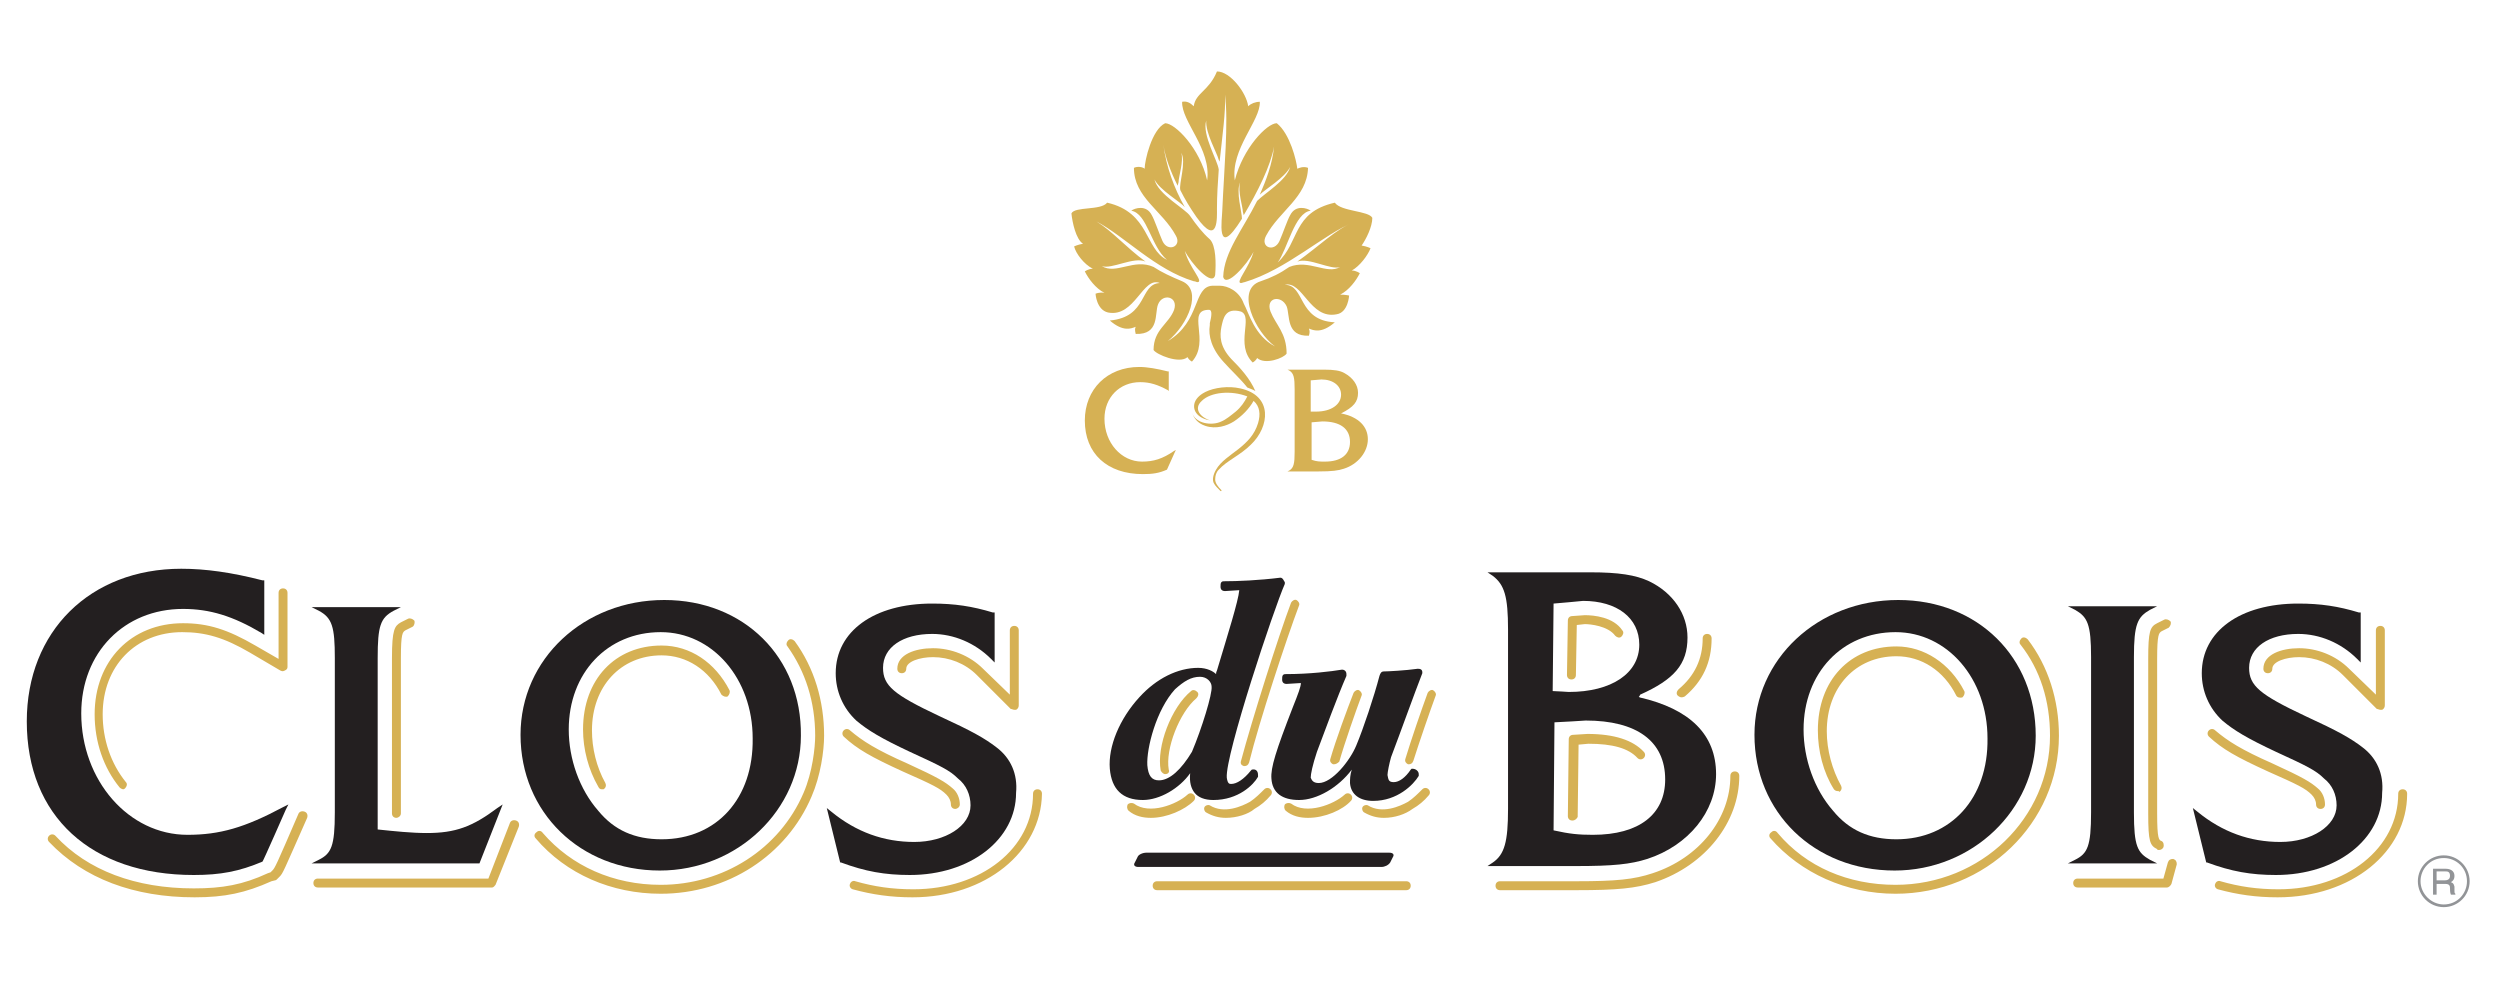
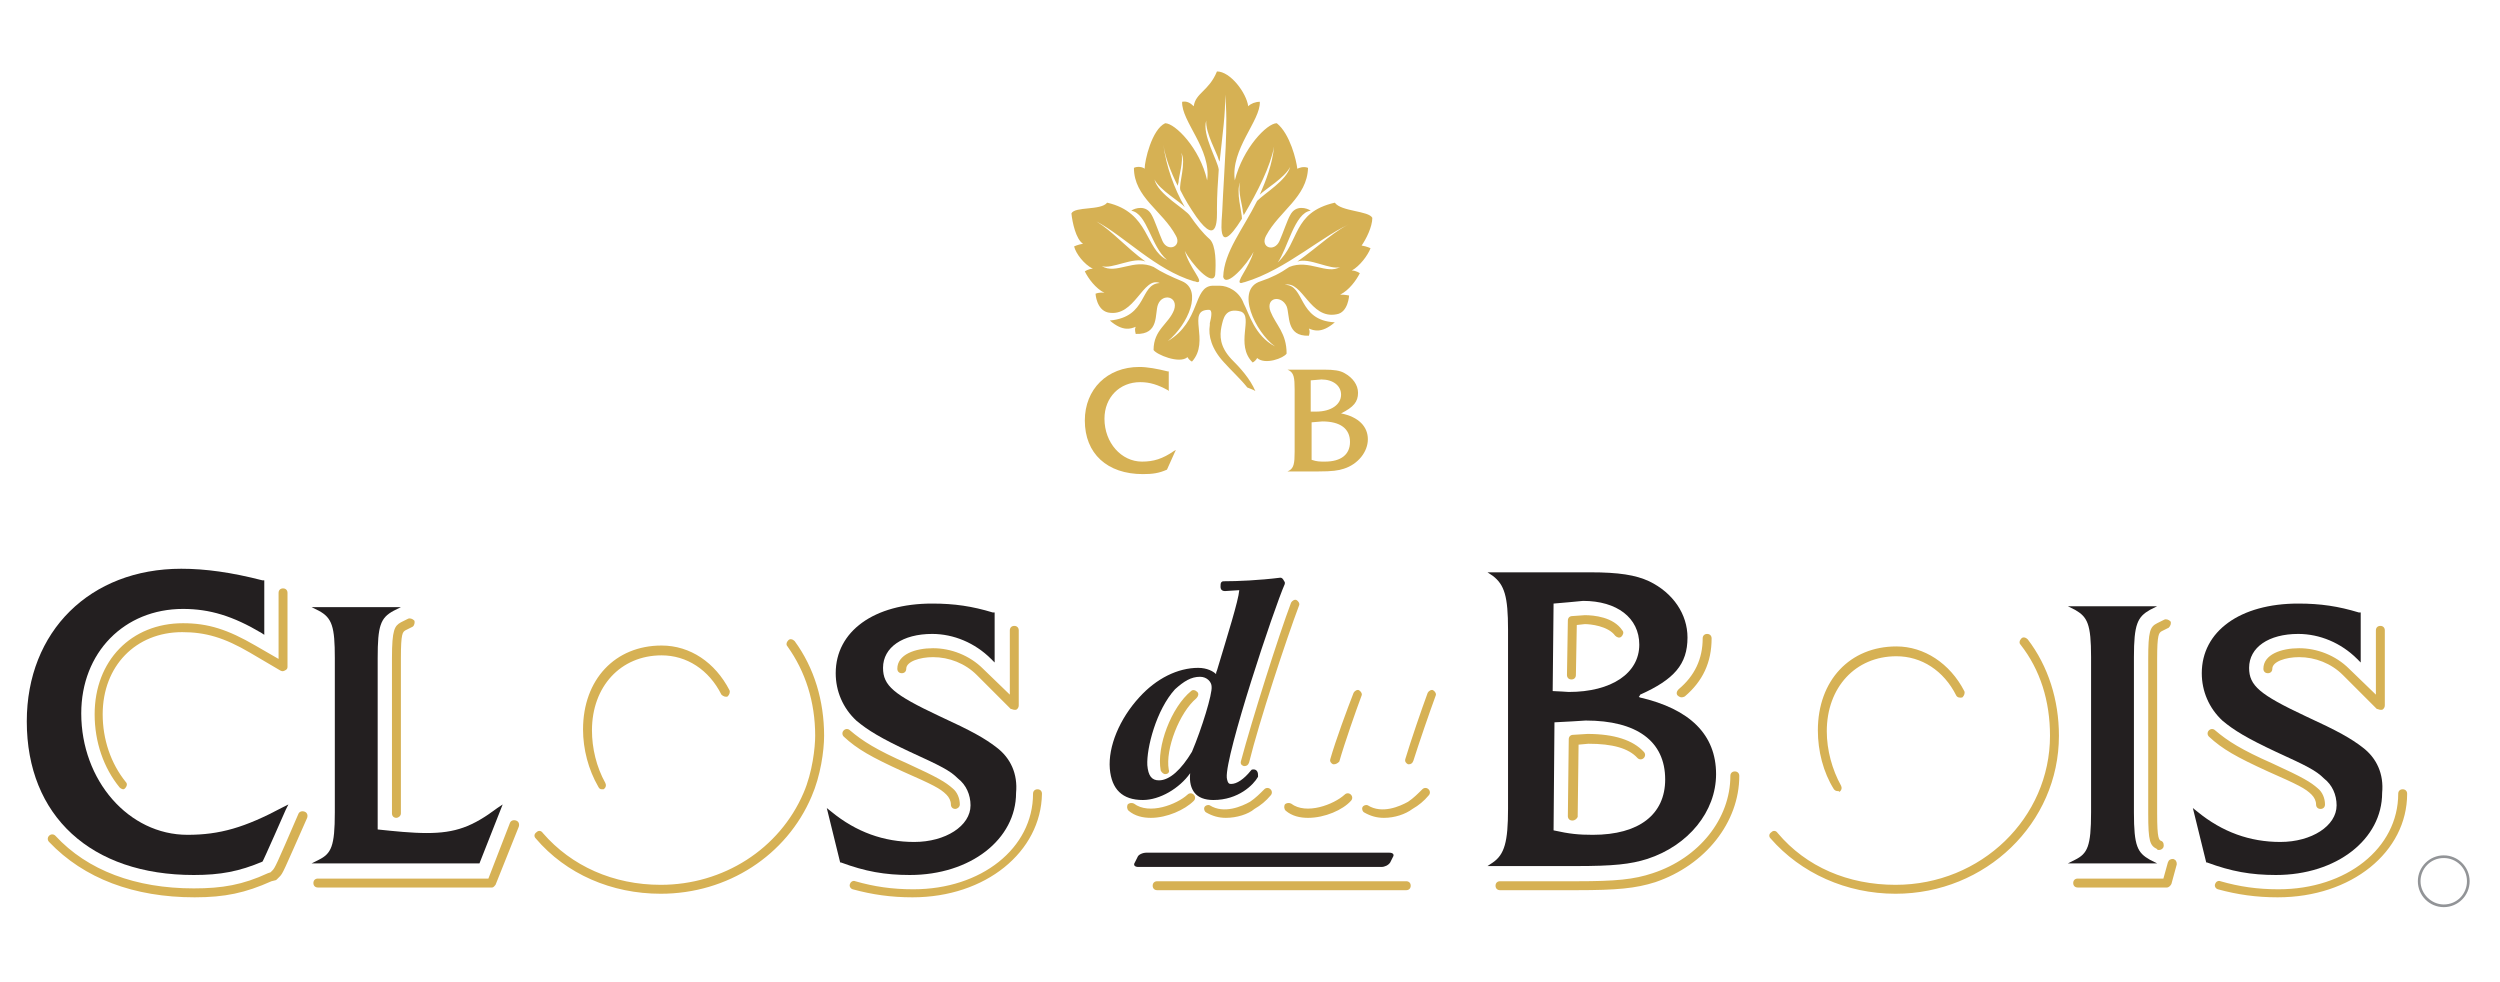
<svg xmlns="http://www.w3.org/2000/svg" version="1.1" id="Layer_1" x="0px" y="0px" viewBox="-165 342 280 110" enable-background="new -165 342 280 110" xml:space="preserve">
  <g>
    <path fill="#231F20" d="M-9.3,438.6c-0.2,0.3-0.6,0.5-1,0.5h-27.2c-0.4,0-0.6-0.2-0.4-0.5l0.3-0.6c0.1-0.3,0.6-0.5,1-0.5h27.2   c0.4,0,0.6,0.2,0.4,0.5L-9.3,438.6z" />
    <g>
      <path fill="#231F20" d="M-144,435.5c-6.6,0-11.9-6.1-11.9-13.6c0-6.8,4.8-11.7,11.4-11.7c3,0,5.6,0.8,8.8,2.7l0.3,0.2V407l-0.2,0    c-3.5-0.9-6.4-1.3-9.1-1.3c-10.2,0-17.3,7-17.3,17.1c0,10.6,7.2,17.2,18.7,17.2c3,0,5.1-0.4,7.7-1.5c0.1-0.1,2.6-5.8,2.6-5.8    l0.3-0.6l-0.6,0.3C-137.6,434.7-140.4,435.5-144,435.5z" />
      <path fill="#231F20" d="M-117.2,435.3c-1.7,0-3.6-0.2-5.5-0.4c0-0.4,0-19.2,0-19.2c0-3.6,0.3-4.5,1.8-5.3l0.8-0.4h-10l0.8,0.4    c1.5,0.8,1.8,1.8,1.8,5.3V433c0,3.8-0.4,4.6-1.8,5.3l-0.8,0.4h18.8l2.6-6.6l-0.6,0.4C-112.1,434.6-114,435.3-117.2,435.3z" />
-       <path fill="#231F20" d="M-90.6,409.2c-9,0-16.1,6.6-16.1,15.1c0,8.7,6.7,15.2,15.6,15.2c8.7,0,15.8-6.8,15.8-15.1    C-75.2,415.6-81.7,409.2-90.6,409.2z M-90.9,436c-3,0-5.3-1-7.1-3.2c-2.1-2.4-3.3-5.8-3.3-9.1c0-6.3,4.3-10.9,10.3-10.9    c5.8,0,10.3,5.2,10.3,11.9C-80.6,431.4-84.7,436-90.9,436z" />
      <path fill="#231F20" d="M-53.4,425.7c-1.3-1-2.7-1.8-6.4-3.5c-5.1-2.4-6.3-3.4-6.3-5.4c0-2.3,2.2-3.8,5.5-3.8c2.4,0,4.8,1,6.6,2.8    l0.4,0.4v-5.6l-0.2,0c-2.3-0.7-4.3-1-6.8-1c-6.5,0-10.8,3.1-10.8,7.8c0,2,0.8,3.9,2.3,5.3c1.3,1.1,2.8,2,6,3.5    c3.5,1.6,4.5,2.1,5.4,3c0.9,0.7,1.4,1.8,1.4,3c0,2.3-2.8,4.1-6.3,4.1c-3.4,0-6.5-1.1-9.3-3.4l-0.5-0.4l1.5,6.1l0.1,0    c2.7,1,4.9,1.4,7.7,1.4c6.8,0,11.9-4,11.9-9.2C-51,428.7-51.8,426.9-53.4,425.7z" />
      <path fill="#231F20" d="M18.6,420.1c0.1,0-0.1-0.1-0.1-0.1c0.1,0.1,0.2-0.2,0.2-0.2c3.8-1.7,5.3-3.4,5.3-6.4c0-2.6-1.6-5-4.3-6.3    c-1.5-0.7-3.4-1-6.6-1h-1.7l-2.6,0H1.6l0.6,0.4c1.3,1,1.7,2.3,1.7,6v20.1c0,3.7-0.4,5.1-1.7,6l-0.6,0.4h9.9c4.2,0,6.1-0.2,8-0.8    c4.6-1.5,7.7-5.3,7.7-9.5C27.2,424.3,24.3,421.4,18.6,420.1z M9,409.6c0.2,0,3.3-0.3,3.3-0.3c3.8,0,6.3,1.9,6.3,4.9    c0,3.2-3.1,5.3-7.9,5.3c0,0-1.5-0.1-1.8-0.1C8.9,419,9,410,9,409.6z M13.4,435.5c-1.6,0-2.6-0.1-4.4-0.5c0-0.4,0.1-11.7,0.1-12.1    c0.4,0,3.5-0.2,3.5-0.2c5.7,0,8.9,2.3,8.9,6.6C21.5,433.2,18.6,435.5,13.4,435.5z" />
      <path fill="#231F20" d="M75.8,410.3l0.8-0.4h-10l0.8,0.4c1.4,0.8,1.8,1.6,1.8,5.3V433c0,3.8-0.4,4.6-1.8,5.3l-0.8,0.4h10l-0.8-0.4    c-1.4-0.8-1.8-1.5-1.8-5.3v-17.4C74,411.9,74.4,411.1,75.8,410.3z" />
-       <path fill="#231F20" d="M47.6,409.2c-9,0-16.1,6.6-16.1,15.1c0,8.7,6.7,15.2,15.7,15.2c8.7,0,15.8-6.8,15.8-15.1    C63,415.6,56.5,409.2,47.6,409.2z M47.4,436c-3,0-5.3-1-7.1-3.2c-2.1-2.4-3.3-5.8-3.3-9.1c0-6.3,4.3-10.9,10.3-10.9    c5.8,0,10.3,5.2,10.3,11.9C57.7,431.4,53.5,436,47.4,436z" />
      <path fill="#231F20" d="M99.6,425.7c-1.3-1-2.7-1.8-6.4-3.5c-5.1-2.4-6.3-3.4-6.3-5.4c0-2.3,2.2-3.8,5.5-3.8c2.4,0,4.8,1,6.6,2.8    l0.4,0.4v-5.6l-0.2,0c-2.3-0.7-4.3-1-6.8-1c-6.5,0-10.8,3.1-10.8,7.8c0,2,0.8,3.9,2.3,5.3c1.3,1.1,2.8,2,6,3.5    c3.5,1.6,4.5,2.1,5.4,3c0.9,0.7,1.4,1.8,1.4,3c0,2.3-2.8,4.1-6.3,4.1c-3.4,0-6.5-1.1-9.3-3.4l-0.5-0.4l1.5,6.1l0.1,0    c2.7,1,4.9,1.4,7.7,1.4c6.8,0,11.9-4,11.9-9.2C102,428.7,101.2,426.9,99.6,425.7z" />
      <path fill="#231F20" d="M-24.8,428.2L-24.8,428.2l-0.1,0.1c-0.8,1-1.6,1.5-2.2,1.5c-0.2,0-0.4,0-0.5-0.7c-0.2-2.5,5.3-19,6.5-21.7    l0-0.1l0-0.1c-0.1-0.1-0.2-0.5-0.5-0.5h0c-2.4,0.3-4.8,0.4-6.3,0.4c-0.1,0-0.2,0-0.3,0.1c-0.1,0.1-0.1,0.3-0.1,0.5    c0,0.1,0,0.5,0.5,0.5l1.6-0.1c-0.1,1.2-1.3,5-2.5,9c-0.1,0.2-0.1,0.3-0.1,0.4c-0.3-0.3-1-0.7-2-0.7c-2.3,0-4.7,1.2-6.6,3.3    c-2.2,2.4-3.5,5.5-3.3,8c0.2,2.3,1.4,3.5,3.7,3.5c1.9,0,4.1-1.3,5.3-3c-0.1,1,0.1,1.7,0.5,2.2c0.4,0.5,1.1,0.8,2.1,0.8    c2.8,0,4.5-1.7,5-2.6l0-0.1l0-0.1C-24.1,428.3-24.4,428.1-24.8,428.2z M-30.6,417.8c0.8,0,1.3,0.6,1.3,1.1    c0.1,0.8-1.1,4.7-2.2,7.3c-1.2,2-2.5,3.2-3.7,3.2c-0.8,0-1.2-0.5-1.3-1.7c-0.1-1.9,1-6.2,3.1-8.5    C-32.4,418.3-31.6,417.8-30.6,417.8z" />
-       <path fill="#231F20" d="M-5.7,417.4L-5.7,417.4l0-0.1c0-0.3-0.2-0.4-0.5-0.4h0c-1.4,0.2-3.4,0.3-3.8,0.3c-0.3,0-0.4,0.2-0.5,0.5    c-0.6,2.3-1.8,5.9-2.6,7.8c-0.7,1.7-2.7,4.2-4.2,4.2c-0.7,0-0.8-0.4-0.9-0.6c0-0.4,0.2-1.4,0.7-2.9c0.9-2.4,2.3-6.2,3.3-8.5l0-0.1    l0-0.1c0-0.3-0.2-0.5-0.5-0.5h0c-1.2,0.2-3.6,0.5-6.3,0.5c-0.1,0-0.2,0-0.3,0.1c-0.1,0.1-0.1,0.3-0.1,0.5c0,0.1,0,0.5,0.5,0.5h0    l1.6-0.1c0,0.4-0.3,1.2-0.9,2.7c-1.9,4.9-2.5,6.8-2.4,8c0.1,1.6,1.2,2.4,3.1,2.4c2,0,4.4-1.4,5.9-3.4c-0.2,0.6-0.2,1.1-0.2,1.5    c0.1,1.3,1.1,2,2.6,2c2.7,0,4.5-1.8,5.1-2.8l0-0.1l0-0.1c0-0.3-0.3-0.6-0.7-0.6h-0.1l-0.1,0.1c-0.6,0.9-1.3,1.4-1.9,1.4    c-0.6,0-0.6-0.3-0.7-0.8c0-0.3,0.2-1.3,0.4-2C-8.1,423.9-6.6,419.7-5.7,417.4z" />
    </g>
  </g>
  <g>
    <path fill="#929497" d="M106.1,440.7c0-1.4,1.1-2.6,2.6-2.6c1.4,0,2.6,1.1,2.6,2.6c0,1.4-1.1,2.6-2.6,2.6   C107.3,443.3,106.1,442.1,106.1,440.7 M105.8,440.7c0,1.6,1.3,2.9,2.9,2.9c1.6,0,2.9-1.3,2.9-2.9c0-1.6-1.3-2.9-2.9-2.9   C107.1,437.8,105.8,439.1,105.8,440.7z" />
-     <path fill="#929497" d="M107.9,440.6h0.9c0.3,0,0.6-0.1,0.6-0.5c0-0.5-0.3-0.5-0.5-0.5h-1V440.6 M107.9,442.2h-0.4v-2.9h1.4   c0.5,0,1,0.2,1,0.8c0,0.4-0.2,0.6-0.4,0.7c0.2,0.1,0.3,0.1,0.4,0.5l0,0.5c0,0.2,0,0.2,0.1,0.3v0.1h-0.5c-0.1-0.2-0.1-0.6-0.1-0.7   c0-0.2,0-0.5-0.5-0.5h-1V442.2z" />
  </g>
  <g>
    <g>
-       <path fill-rule="evenodd" clip-rule="evenodd" fill="#D6B154" d="M-28.3,397c0.1,0,0.1,0,0.1,0c0,0,0-0.1,0-0.1    c-0.4-0.4-0.7-0.8-0.7-1.2c0-0.4,0.1-0.8,0.4-1.1c0.9-1,2.4-1.6,3.6-2.8c2.1-2,2.5-5.5-1.2-6.3c-1.3-0.3-2.9-0.1-3.9,0.4    c-0.4,0.2-1,0.6-1.2,1.2c-0.3,1,0.5,1.8,1.8,2c-1.1-0.3-2-1.3-1-2.2c1-1,3.3-1.2,5.1-0.5c-0.3,0.6-0.7,1.2-1.3,1.7    c-0.5,0.4-1.1,0.9-1.6,1.1c-1,0.5-2.9,0.3-3.3-1c0.2,0.6,0.6,1.2,1.5,1.5c1.2,0.4,2.4,0,3.2-0.5c0.9-0.6,1.7-1.4,2.2-2.3    c0.7,0.6,0.8,1.5,0.5,2.5c-0.4,1.3-1.2,2.1-2.2,2.9c-0.9,0.7-2,1.4-2.5,2.3c-0.3,0.5-0.5,1.2-0.2,1.6    C-28.9,396.4-28.6,396.7-28.3,397z" />
      <path fill="#D6B154" d="M-11.3,366.4c-0.4-0.8-3.5-0.7-4.2-1.7c-4.8,1.1-3.9,4.4-6.4,6.7c1.1-1.5,1.9-5.6,3.7-5.8    c-0.4-0.3-1.7-0.7-2.3,0.5c-0.3,0.5-0.8,2-1.2,2.9c-0.6,1.3-2.2,0.7-1.5-0.6c1.5-2.8,4.6-4.3,4.7-7.6c-0.5-0.2-1,0-1.2,0.1    c-0.1-0.9-0.8-3.9-2.3-5.1c-1.1,0-3.8,2.8-4.7,6.4c-0.5-3.5,2.9-6.7,2.8-8.8c-0.5,0-1,0.2-1.3,0.5c-0.2-1.5-2-3.9-3.5-3.9    c-0.9,2.2-2.4,2.4-2.6,3.9c-0.4-0.4-0.8-0.6-1.3-0.5c-0.1,2.2,3.3,5.3,2.8,8.8c-0.8-3.6-3.6-6.4-4.7-6.4c-1.5,0.7-2.3,4.2-2.3,5.1    c-0.2-0.2-0.8-0.3-1.2-0.1c0,3.3,3.2,4.8,4.7,7.6c0.7,1.2-0.9,1.9-1.5,0.6c-0.4-0.9-0.9-2.4-1.2-2.9c-0.6-1.2-1.9-0.8-2.3-0.5    c1.8,0.3,2.2,4,4,5.5c-2.5-1.2-1.9-5.3-6.7-6.4c-0.7,0.9-3.6,0.4-4,1.2c0.1,1,0.5,2.9,1.3,3.4c-0.6,0.1-1,0.3-1,0.3    c0.2,0.8,1.1,2,2.1,2.5c-0.5,0-0.9,0.3-0.9,0.3c0.4,0.8,1.2,1.9,2.2,2.4c-0.6-0.1-1,0.1-1,0.1s0.1,1.8,1.4,2.1    c3,0.6,3.9-4.1,5.8-3.3c-2.3,0.1-1.3,3.8-5.6,4.2c1.5,1.3,2.4,0.9,2.9,0.7c-0.1,0.2-0.1,0.4,0,0.8c2.7,0.1,2.1-2.3,2.5-3.3    c0.5-1.3,2.3-0.9,1.8,0.6c-0.6,1.6-2.3,2.2-2.3,4.5c0.3,0.5,2.9,1.6,3.8,0.8c0.1,0.2,0.3,0.4,0.5,0.5c2.1-2.3-0.7-5.8,1.9-5.8    c0.4,0,0.3,0.7,0.1,1.5l0,0c0,0.1,0,0.1,0,0.2c-0.2,1.2,0.2,2.7,1.6,4.2c0.8,0.9,1.8,1.8,2.6,2.8c0.2,0.1,0.6,0.2,0.9,0.4    c-0.6-1.4-1.7-2.6-2.7-3.6c-1.3-1.4-1.3-2.6-1.1-3.6c0.2-0.9,0.4-2.2,2.2-1.7c1.4,0.6-0.7,3.7,1.3,5.7c0.2-0.1,0.4-0.3,0.5-0.5    c0.9,0.8,3,0,3.3-0.5c0-2.3-1.2-3.2-1.8-4.7c-0.6-1.6,1.2-1.9,1.8-0.6c0.4,1-0.1,3.4,2.5,3.3c0.1-0.4,0.1-0.5,0-0.8    c0.5,0.2,1.4,0.6,2.9-0.7c-4.2-0.2-3.3-4.2-5.6-4.2c2-0.5,2.8,3.9,5.8,3.3c1.3-0.2,1.4-2.1,1.4-2.1s-0.4-0.1-1-0.1    c1-0.5,1.8-1.6,2.2-2.4c0,0-0.4-0.3-0.9-0.3c0.9-0.5,1.8-1.7,2.1-2.5c0,0-0.4-0.2-1-0.3C-12,368.8-11.3,367.4-11.3,366.4z     M-19.7,371.3c1.3-0.5,3.8,1,4.8,0.6c-1.5,0.9-3.5-0.9-5.7,0c-1,0.7-2,1.2-3.2,1.6c-2.9,0.9-0.6,5.7,1.6,7.3    c-2.3-1.2-2.9-3.7-3.5-4.8c-0.5-1.4-1.8-2-2.7-2c-0.4,0-0.7,0-0.8,0c-2.2,0.1-1.3,4-5,6.2c2.3-1.9,3.9-5.7,1.6-6.7    c-1.2-0.5-2.3-1-3.2-1.6c-2.2-1-4.2,0.9-5.8-0.1c1.1,0.4,3.6-1.1,4.9-0.5v0c-2.2-1.6-3.7-3.4-5.5-4.5c3.2,1.7,6.6,5.4,10.9,6.7    c0.2,0,0.3,0.1,0.4,0.1c0.8,0-0.9-1.6-1.4-3.5c0.7,1.4,3.1,4.1,3.4,2.7c0.1-1.3,0.1-3.3-0.6-4c-0.8-0.7-1.5-1.6-2.2-2.6l0,0    c-0.5-0.8-3.6-2.4-4-4.1c0.6,1.2,2.9,2.5,3.4,3.1l0,0c-1.2-2.1-2.1-4.6-2.4-7c0.2,1.4,0.8,3,1.6,4.6l0.1-0.4    c0-0.6,0.6-2.4,0.3-3.3c0.6,1.1-0.3,3.5-0.1,4.2c0.5,1,1.1,2,1.8,3c2.5,3.5,2.3-0.1,2.3-0.9c0-1.5,0.1-3,0.2-4.4    c-0.1-1-1.9-3.9-1.4-5.5c-0.1,1.4,1.2,3.6,1.4,4.4l0.1,0.2c0.3-2.9,0.7-5.6,0.6-7.5c0.4,3.2-0.1,8.3-0.3,12.9c0,0.9-0.8,5.8,2.2,1    c0-0.8-0.7-3-0.2-4.1c-0.3,1,0.3,2.8,0.3,3.3l0.1,0.4c1.6-2.7,3-5.5,3.4-7.7c-0.2,2-0.9,3.8-1.6,5.4c0.6-0.6,2.8-1.9,3.4-3.1    c-0.4,1.5-2.8,2.9-3.7,3.8c-1.6,3.2-3.7,5.7-3.8,8.5c0.3,1.3,2.7-1.4,3.4-2.8c-0.5,1.8-2.1,3.5-1.4,3.5c0.1,0,0.3-0.1,0.4-0.1    c4.7-1.4,8.9-5.4,12.2-6.7C-15.3,367.6-17.3,369.6-19.7,371.3z" />
      <path fill="#D6B154" d="M-37.1,393.7c-2.3,0-4.2-2.1-4.2-4.8c0-2.4,1.7-4.1,4-4.1c1.1,0,2,0.3,3.1,0.9l0.1,0.1v-2.2l-0.1,0    c-1.2-0.3-2.3-0.5-3.2-0.5c-3.6,0-6.1,2.5-6.1,6c0,3.7,2.5,6,6.5,6c1.1,0,1.8-0.1,2.7-0.5c0,0,0.9-2,0.9-2l0.1-0.2l-0.2,0.1    C-34.8,393.4-35.8,393.7-37.1,393.7z" />
      <path fill="#D6B154" d="M-14.8,388.3C-14.8,388.3-14.8,388.2-14.8,388.3C-14.8,388.3-14.8,388.2-14.8,388.3    c1.4-0.7,1.9-1.3,1.9-2.3c0-0.9-0.6-1.7-1.5-2.2c-0.5-0.3-1.2-0.4-2.3-0.4h-0.6l-0.9,0h-2.6l0.2,0.1c0.5,0.3,0.6,0.8,0.6,2.1v7    c0,1.3-0.1,1.8-0.6,2.1l-0.2,0.1h3.5c1.5,0,2.2-0.1,2.8-0.3c1.6-0.5,2.7-1.9,2.7-3.3C-11.8,389.8-12.8,388.7-14.8,388.3z     M-18.2,384.6c0.1,0,1.2-0.1,1.2-0.1c1.3,0,2.2,0.7,2.2,1.7c0,1.1-1.1,1.9-2.8,1.9c0,0-0.5,0-0.6,0    C-18.2,387.9-18.2,384.7-18.2,384.6z M-16.6,393.7c-0.6,0-0.9,0-1.5-0.2c0-0.1,0-4.1,0-4.2c0.1,0,1.2-0.1,1.2-0.1    c2,0,3.1,0.8,3.1,2.3C-13.8,392.9-14.8,393.7-16.6,393.7z" />
    </g>
  </g>
  <g>
    <path fill="#D6B154" d="M-143.2,442.5c-6.8,0-12.4-2.1-16.3-6.2c-0.2-0.2-0.2-0.5,0-0.7c0.2-0.2,0.5-0.2,0.7,0   c3.6,3.9,9,5.9,15.5,5.9c3.2,0,5.5-0.4,8.3-1.7l0.3-0.1l0.2-0.2c0.3-0.3,0.4-0.5,2.9-6.3c0.1-0.3,0.4-0.4,0.7-0.3   c0.3,0.1,0.4,0.4,0.3,0.7c-2.7,6.1-2.7,6.2-3.1,6.6l-0.3,0.3c0,0-0.1,0.1-0.2,0.1l-0.4,0.1C-137.5,442-139.8,442.5-143.2,442.5z    M90.1,442.5c-2.4,0-4.5-0.3-6.7-0.9c-0.3-0.1-0.4-0.4-0.3-0.6c0.1-0.3,0.4-0.4,0.6-0.3c2.1,0.6,4.1,0.9,6.5,0.9   c7.6,0,13.4-4.6,13.4-10.7c0-0.3,0.2-0.5,0.5-0.5c0.3,0,0.5,0.2,0.5,0.5C104.6,437.4,98.4,442.5,90.1,442.5z M-62.8,442.5   c-2.4,0-4.5-0.3-6.7-0.9c-0.3-0.1-0.4-0.4-0.3-0.6c0.1-0.3,0.4-0.4,0.6-0.3c2.1,0.6,4.1,0.9,6.5,0.9c7.6,0,13.4-4.6,13.4-10.7   c0-0.3,0.2-0.5,0.5-0.5c0.3,0,0.5,0.2,0.5,0.5C-48.4,437.4-54.6,442.5-62.8,442.5z M47.3,442.1c-5.5,0-10.6-2.3-14-6.2   c-0.2-0.2-0.2-0.5,0.1-0.7c0.2-0.2,0.5-0.2,0.7,0.1c3.2,3.8,7.9,5.8,13.2,5.8c9.6,0,17.3-7.5,17.3-16.7c0-3.9-1.1-7.4-3.3-10.2   c-0.2-0.2-0.1-0.5,0.1-0.7c0.2-0.2,0.5-0.1,0.7,0.1c2.3,3,3.5,6.8,3.5,10.8C65.6,434.2,57.4,442.1,47.3,442.1z M-91,442.1   c-5.5,0-10.6-2.2-14-6.2c-0.2-0.2-0.2-0.5,0.1-0.7c0.2-0.2,0.5-0.2,0.7,0.1c3.2,3.7,7.9,5.8,13.2,5.8c7,0,13.3-4,16-10.3   c1-2.3,1.3-5.1,1.3-6.4c0-3.8-1.1-7.2-3.1-10c-0.2-0.2-0.1-0.5,0.1-0.7c0.2-0.2,0.5-0.1,0.7,0.1c2.2,3,3.3,6.7,3.3,10.6   c0,1.7-0.4,4.5-1.4,6.8C-76.9,437.8-83.5,442.1-91,442.1z M11.6,441.7H3c-0.3,0-0.5-0.2-0.5-0.5c0-0.3,0.2-0.5,0.5-0.5h8.6   c4.4,0,6.4-0.2,8.5-0.9c5.2-1.7,8.7-6.1,8.7-10.9c0-0.3,0.2-0.5,0.5-0.5c0.3,0,0.5,0.2,0.5,0.5c0,5.2-3.8,10-9.4,11.9   C18.2,441.5,16.1,441.7,11.6,441.7z M77.7,441.4h-10c-0.3,0-0.5-0.2-0.5-0.5c0-0.3,0.2-0.5,0.5-0.5h9.6l0.5-1.8   c0.1-0.3,0.3-0.4,0.6-0.4c0.3,0.1,0.4,0.3,0.4,0.6l-0.6,2.2C78.1,441.2,77.9,441.4,77.7,441.4z M-109.9,441.4h-19.5   c-0.3,0-0.5-0.2-0.5-0.5c0-0.3,0.2-0.5,0.5-0.5h19.1l2.4-6.2c0.1-0.3,0.4-0.4,0.7-0.3c0.3,0.1,0.4,0.4,0.3,0.7l-2.6,6.5   C-109.6,441.2-109.7,441.4-109.9,441.4z M76.8,437.2c-0.1,0-0.2,0-0.2-0.1c-0.8-0.4-1-0.8-1-4v-17.3c0-3.1,0.2-3.6,1-4l0.8-0.4   c0.2-0.1,0.5,0,0.7,0.2c0.1,0.2,0,0.5-0.2,0.7l-0.8,0.4c-0.3,0.2-0.5,0.3-0.5,3.1v17.3c0,2.9,0.2,3,0.5,3.1   c0.2,0.1,0.3,0.4,0.2,0.7C77.2,437.1,77,437.2,76.8,437.2z M11.1,433.9L11.1,433.9c-0.3,0-0.5-0.2-0.5-0.5l0.1-8.6   c0-0.3,0.2-0.5,0.5-0.5l1.6-0.1c3,0,5.1,0.7,6.3,2c0.2,0.2,0.2,0.5,0,0.7c-0.2,0.2-0.5,0.2-0.7,0c-1-1.1-2.8-1.6-5.5-1.6l-1.1,0.1   l-0.1,8.1C11.6,433.7,11.4,433.9,11.1,433.9z M-120.6,433.6c-0.3,0-0.5-0.2-0.5-0.5v-17.4c0-3.2,0.3-3.6,1-4l0.8-0.4   c0.2-0.1,0.5,0,0.7,0.2c0.1,0.2,0,0.6-0.2,0.7l-0.8,0.4c-0.3,0.2-0.5,0.3-0.5,3.1v17.4C-120.1,433.4-120.4,433.6-120.6,433.6z    M94.9,432.6c-0.3,0-0.5-0.2-0.5-0.5c0-0.4-0.2-0.8-0.5-1.1c-0.7-0.7-1.5-1.1-4.9-2.6c-3.5-1.6-5.1-2.5-6.6-3.9   c-0.2-0.2-0.2-0.5,0-0.7c0.2-0.2,0.5-0.2,0.7,0c1.4,1.2,3,2.2,6.4,3.7c3.5,1.6,4.3,2.1,5.1,2.8c0.5,0.4,0.8,1.1,0.8,1.8   C95.4,432.4,95.2,432.6,94.9,432.6z M-58,432.6c-0.3,0-0.5-0.2-0.5-0.5c0-0.4-0.2-0.8-0.5-1.1c-0.7-0.7-1.5-1.1-4.9-2.6   c-3.5-1.6-5.1-2.5-6.6-3.9c-0.2-0.2-0.2-0.5,0-0.7c0.2-0.2,0.5-0.2,0.7,0c1.4,1.2,3,2.2,6.4,3.7c3.5,1.6,4.3,2.1,5.1,2.8   c0.5,0.4,0.8,1.1,0.8,1.8C-57.5,432.4-57.8,432.6-58,432.6z M40.8,430.6c-0.2,0-0.3-0.1-0.4-0.2c-1.2-1.9-1.8-4.3-1.8-6.6   c0-5.6,3.6-9.4,8.8-9.4c3.1,0,6,1.9,7.6,5c0.1,0.2,0,0.5-0.2,0.7c-0.3,0.1-0.6,0-0.7-0.2c-1.4-2.8-3.9-4.4-6.7-4.4   c-4.6,0-7.8,3.5-7.8,8.4c0,2.1,0.6,4.3,1.6,6.1c0.1,0.2,0.1,0.5-0.2,0.7C41,430.6,40.9,430.6,40.8,430.6z M-97.6,430.4   c-0.2,0-0.3-0.1-0.4-0.3c-1.1-1.9-1.7-4.2-1.7-6.4c0-5.6,3.6-9.4,8.8-9.4c3.2,0,6,1.9,7.6,5c0.1,0.2,0,0.5-0.2,0.7   c-0.2,0.1-0.5,0-0.7-0.2c-1.4-2.8-3.9-4.4-6.7-4.4c-4.6,0-7.8,3.5-7.8,8.4c0,2,0.5,4.1,1.5,5.9c0.1,0.2,0.1,0.5-0.2,0.7   C-97.4,430.4-97.5,430.4-97.6,430.4z M-151.2,430.4c-0.1,0-0.3-0.1-0.4-0.2c-1.8-2.2-2.8-5.1-2.8-8.2c0-6,4.1-10.2,9.9-10.2   c2.8,0,5,0.7,8.1,2.5l2.6,1.5v-7.4c0-0.3,0.2-0.5,0.5-0.5c0.3,0,0.5,0.2,0.5,0.5v8.3c0,0.2-0.1,0.3-0.3,0.4c-0.2,0.1-0.3,0.1-0.5,0   l-3.4-2c-2.9-1.7-5-2.3-7.6-2.3c-5.2,0-8.9,3.8-8.9,9.2c0,2.8,0.9,5.5,2.6,7.6c0.2,0.2,0.1,0.5-0.1,0.7   C-151,430.3-151.1,430.4-151.2,430.4z M-51.4,421.5c-0.1,0-0.3-0.1-0.4-0.1l-3.8-3.8c-1.3-1.3-3.1-2-4.9-2c-1.5,0-3,0.5-3,1.3   c0,0.3-0.2,0.5-0.5,0.5c-0.3,0-0.5-0.2-0.5-0.5c0-1.6,2-2.3,4-2.3c2,0,4.1,0.8,5.6,2.3l3,2.9v-7.2c0-0.3,0.2-0.5,0.5-0.5   c0.3,0,0.5,0.2,0.5,0.5v8.4c0,0.2-0.1,0.4-0.3,0.5C-51.3,421.5-51.3,421.5-51.4,421.5z M101.6,421.5c-0.1,0-0.3-0.1-0.4-0.1   l-3.8-3.8c-1.3-1.3-3.1-2-4.9-2c-1.5,0-3,0.5-3,1.3c0,0.3-0.2,0.5-0.5,0.5c-0.3,0-0.5-0.2-0.5-0.5c0-1.6,2-2.3,4-2.3   c2,0,4.1,0.8,5.6,2.3l3,2.9v-7.2c0-0.3,0.2-0.5,0.5-0.5c0.3,0,0.5,0.2,0.5,0.5v8.4c0,0.2-0.1,0.4-0.3,0.5   C101.7,421.5,101.6,421.5,101.6,421.5z M23.3,420.1c-0.1,0-0.3-0.1-0.4-0.2c-0.2-0.2-0.1-0.5,0.1-0.7c1.8-1.5,2.7-3.4,2.7-5.7   c0-0.3,0.2-0.5,0.5-0.5c0.3,0,0.5,0.2,0.5,0.5c0,2.7-1,4.8-3,6.5C23.5,420.1,23.4,420.1,23.3,420.1z M11,418.1L11,418.1   c-0.3,0-0.5-0.2-0.5-0.5l0.1-6.1c0-0.3,0.2-0.5,0.5-0.5l1.4-0.1c1,0,3.2,0.2,4.2,1.7c0.2,0.2,0.1,0.5-0.1,0.7   c-0.2,0.2-0.5,0.1-0.7-0.1c-0.8-1.1-2.8-1.3-3.4-1.3l-0.9,0.1l-0.1,5.6C11.5,417.9,11.3,418.1,11,418.1z" />
    <path fill="#D6B154" d="M-7.5,441.7h-27.9c-0.3,0-0.5-0.2-0.5-0.5c0-0.3,0.2-0.5,0.5-0.5h27.9c0.3,0,0.5,0.2,0.5,0.5   C-7,441.5-7.2,441.7-7.5,441.7z" />
    <path fill="#D6B154" d="M-36.1,433.6c-0.9,0-1.8-0.2-2.5-0.8c-0.2-0.2-0.2-0.5-0.1-0.7c0.2-0.2,0.5-0.2,0.7-0.1   c1.7,1.3,4.8,0.1,6-1c0.2-0.2,0.5-0.2,0.7,0c0.2,0.2,0.2,0.5,0,0.7C-32.3,432.7-34.3,433.6-36.1,433.6z M-18.5,433.6   c-0.9,0-1.8-0.2-2.5-0.8c-0.2-0.2-0.2-0.5-0.1-0.7c0.2-0.2,0.5-0.2,0.7-0.1c1.7,1.3,4.8,0.1,6-1c0.2-0.2,0.5-0.2,0.7,0   c0.2,0.2,0.2,0.5,0,0.7C-14.6,432.7-16.6,433.6-18.5,433.6z M-10,433.6c-0.8,0-1.5-0.2-2.2-0.6c-0.2-0.1-0.3-0.4-0.2-0.6   c0.1-0.2,0.4-0.3,0.6-0.2c1.6,1,3.6,0.1,4.5-0.4c0.6-0.4,1.1-0.9,1.6-1.4c0.2-0.2,0.5-0.2,0.7,0c0.2,0.2,0.2,0.5,0,0.7   c-0.5,0.6-1.1,1.1-1.8,1.5C-7.6,433.2-8.8,433.6-10,433.6z M-27.7,433.6c-0.8,0-1.5-0.2-2.2-0.6c-0.2-0.1-0.3-0.4-0.2-0.6   c0.1-0.2,0.4-0.3,0.6-0.2c1.6,1,3.6,0.1,4.5-0.4c0.6-0.4,1.1-0.9,1.6-1.4c0.2-0.2,0.5-0.2,0.7,0c0.2,0.2,0.2,0.5,0,0.7   c-0.5,0.6-1.1,1.1-1.8,1.5C-25.2,433.2-26.5,433.6-27.7,433.6z M-34.5,428.7c-0.2,0-0.4-0.2-0.5-0.4c-0.5-2.7,1.2-7.1,3.4-8.9   c0.2-0.2,0.5-0.1,0.7,0.1c0.2,0.2,0.1,0.5-0.1,0.7c-1.9,1.6-3.5,5.7-3.1,8C-34,428.4-34.1,428.7-34.5,428.7   C-34.4,428.7-34.4,428.7-34.5,428.7z M-25.6,427.8c0,0-0.1,0-0.1,0c-0.3-0.1-0.4-0.3-0.3-0.6c1.2-4.5,4.2-14,5.6-17.7   c0.1-0.2,0.4-0.4,0.6-0.3c0.2,0.1,0.4,0.4,0.3,0.6c-1.4,3.7-4.5,13.1-5.6,17.6C-25.2,427.7-25.4,427.8-25.6,427.8z" />
    <path fill="#D6B154" d="M-7.2,427.6c0,0-0.1,0-0.1,0c-0.2-0.1-0.4-0.3-0.3-0.6c0.6-2,1.8-5.5,2.5-7.4c0.1-0.2,0.4-0.4,0.6-0.3   c0.2,0.1,0.4,0.4,0.3,0.6c-0.7,1.9-1.9,5.4-2.5,7.3C-6.8,427.5-7,427.6-7.2,427.6z" />
    <path fill="#D6B154" d="M-15.6,427.6c0,0-0.1,0-0.1,0c-0.2-0.1-0.4-0.3-0.3-0.6c0.6-2.1,1.9-5.6,2.6-7.4c0.1-0.2,0.4-0.4,0.6-0.3   c0.2,0.1,0.4,0.4,0.3,0.6c-0.6,1.6-1.9,5.3-2.5,7.4C-15.2,427.5-15.4,427.6-15.6,427.6z" />
  </g>
</svg>